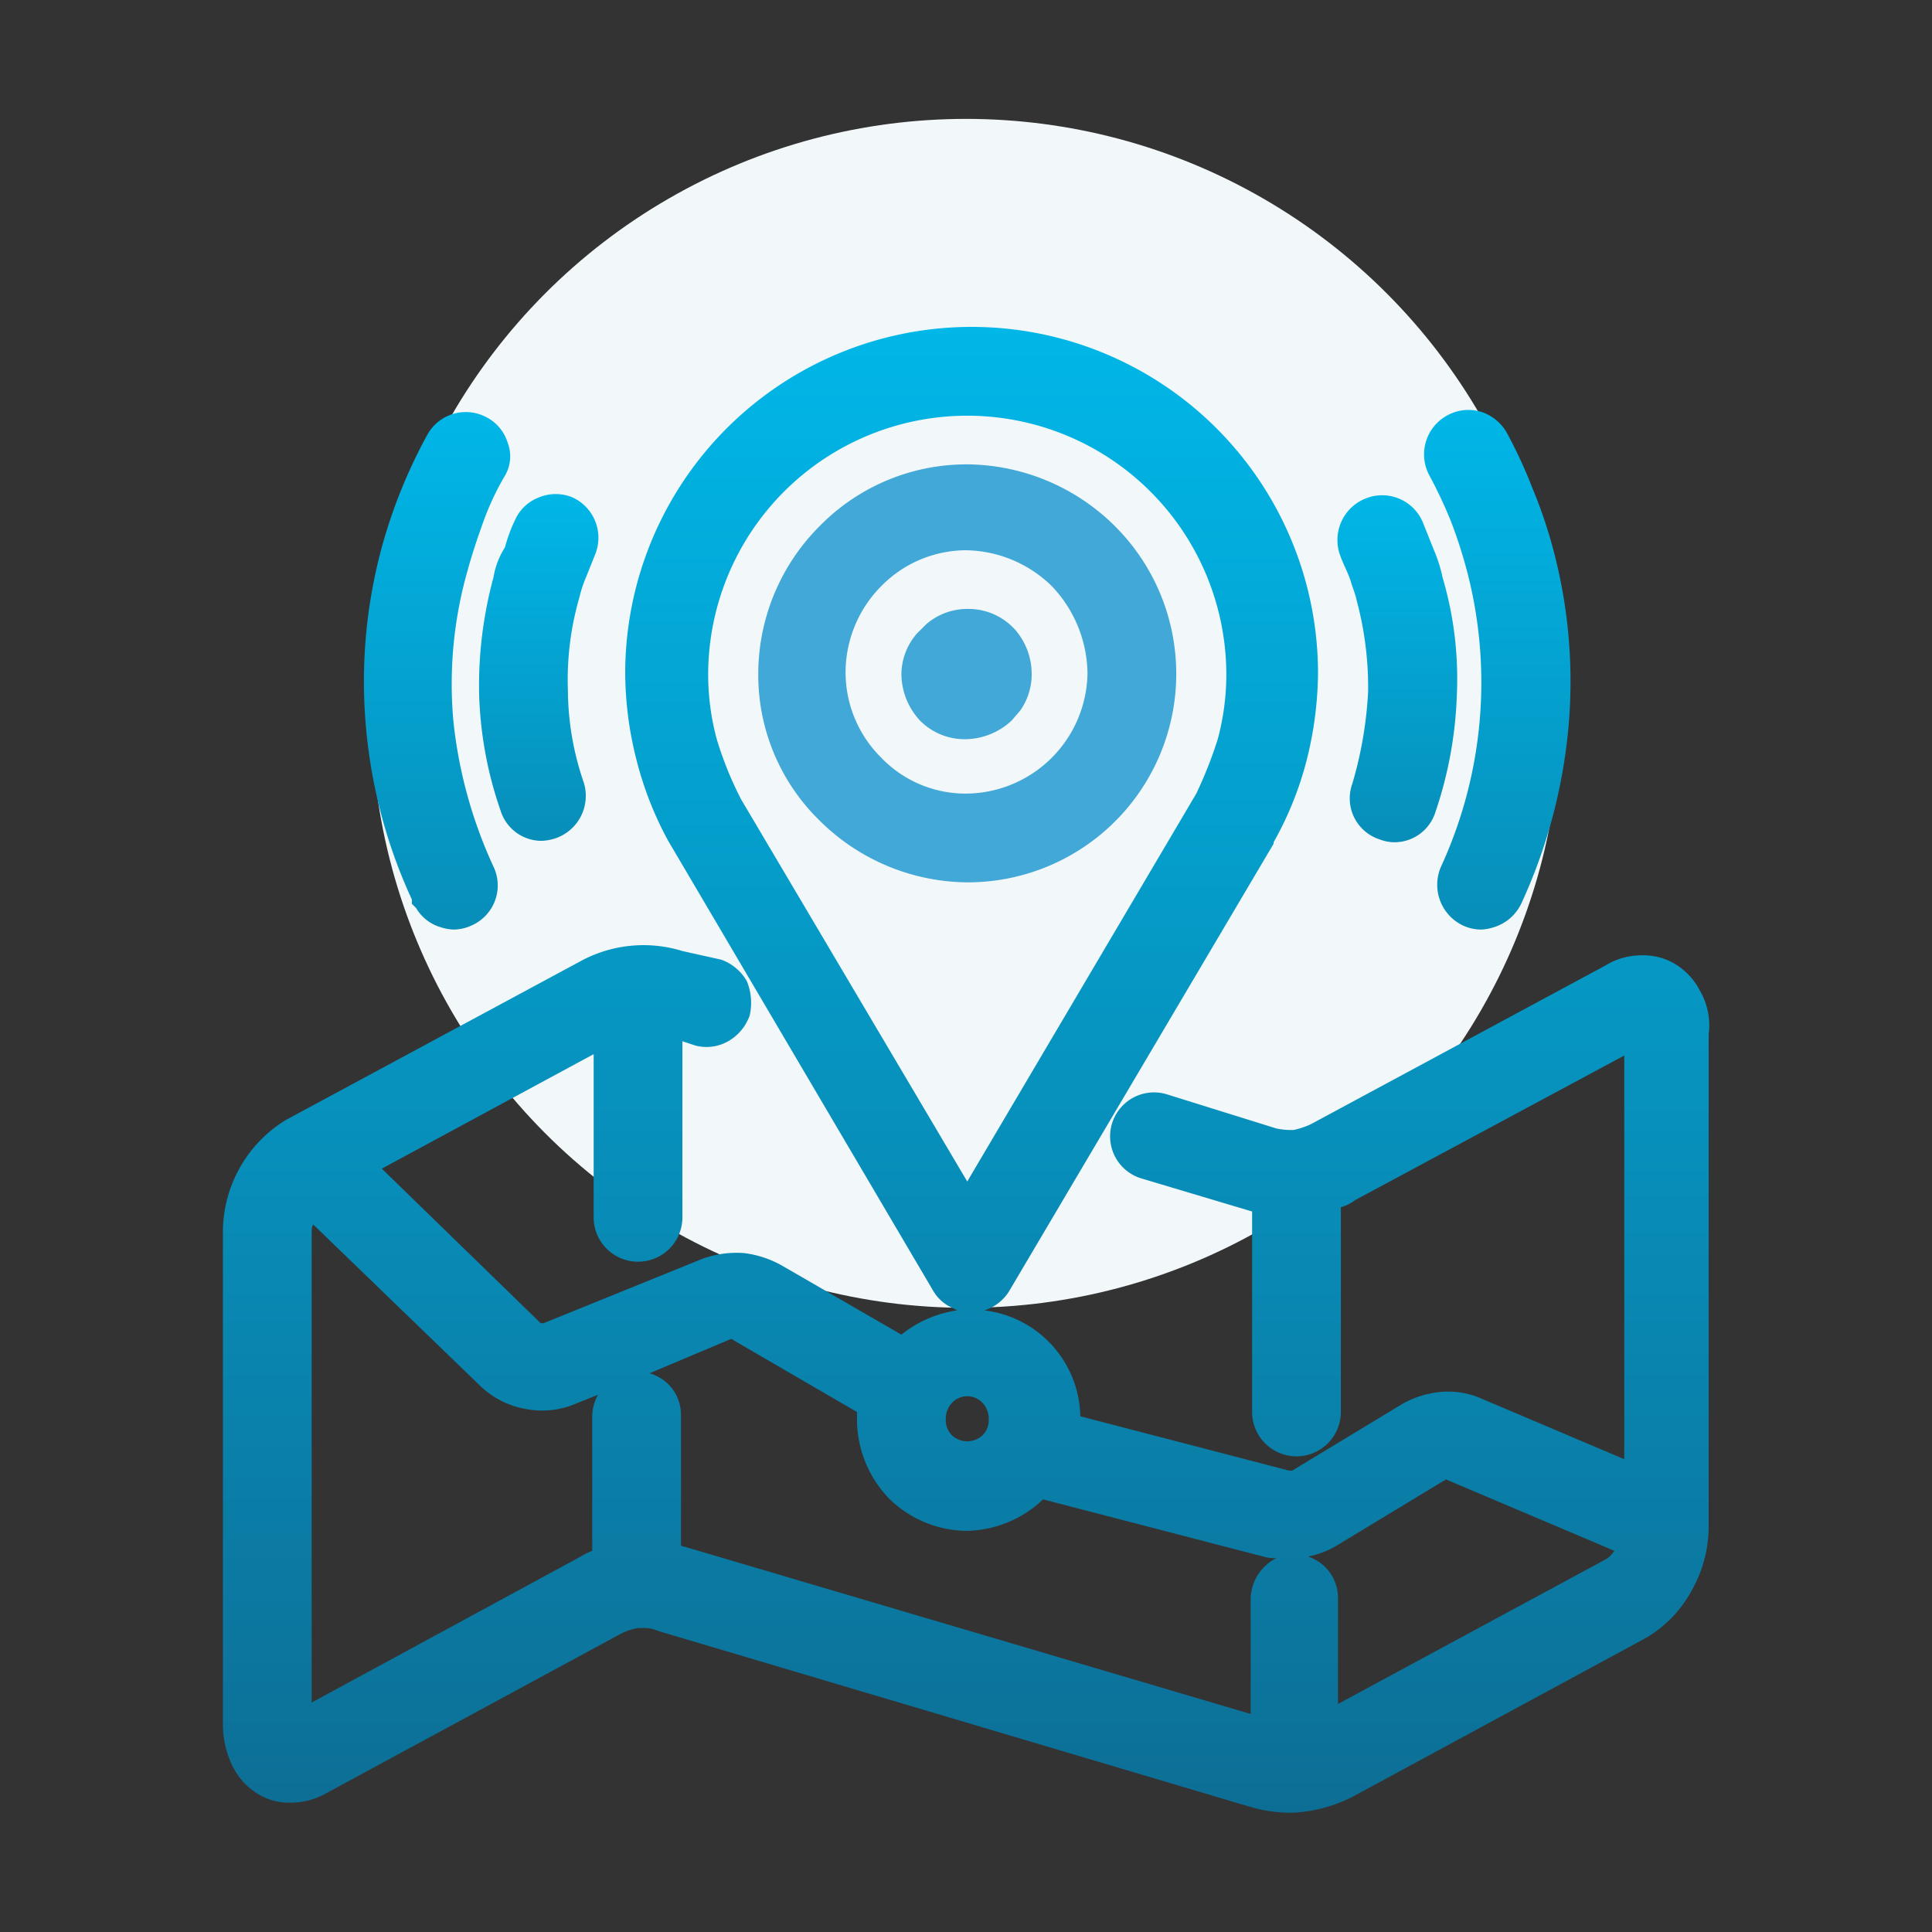
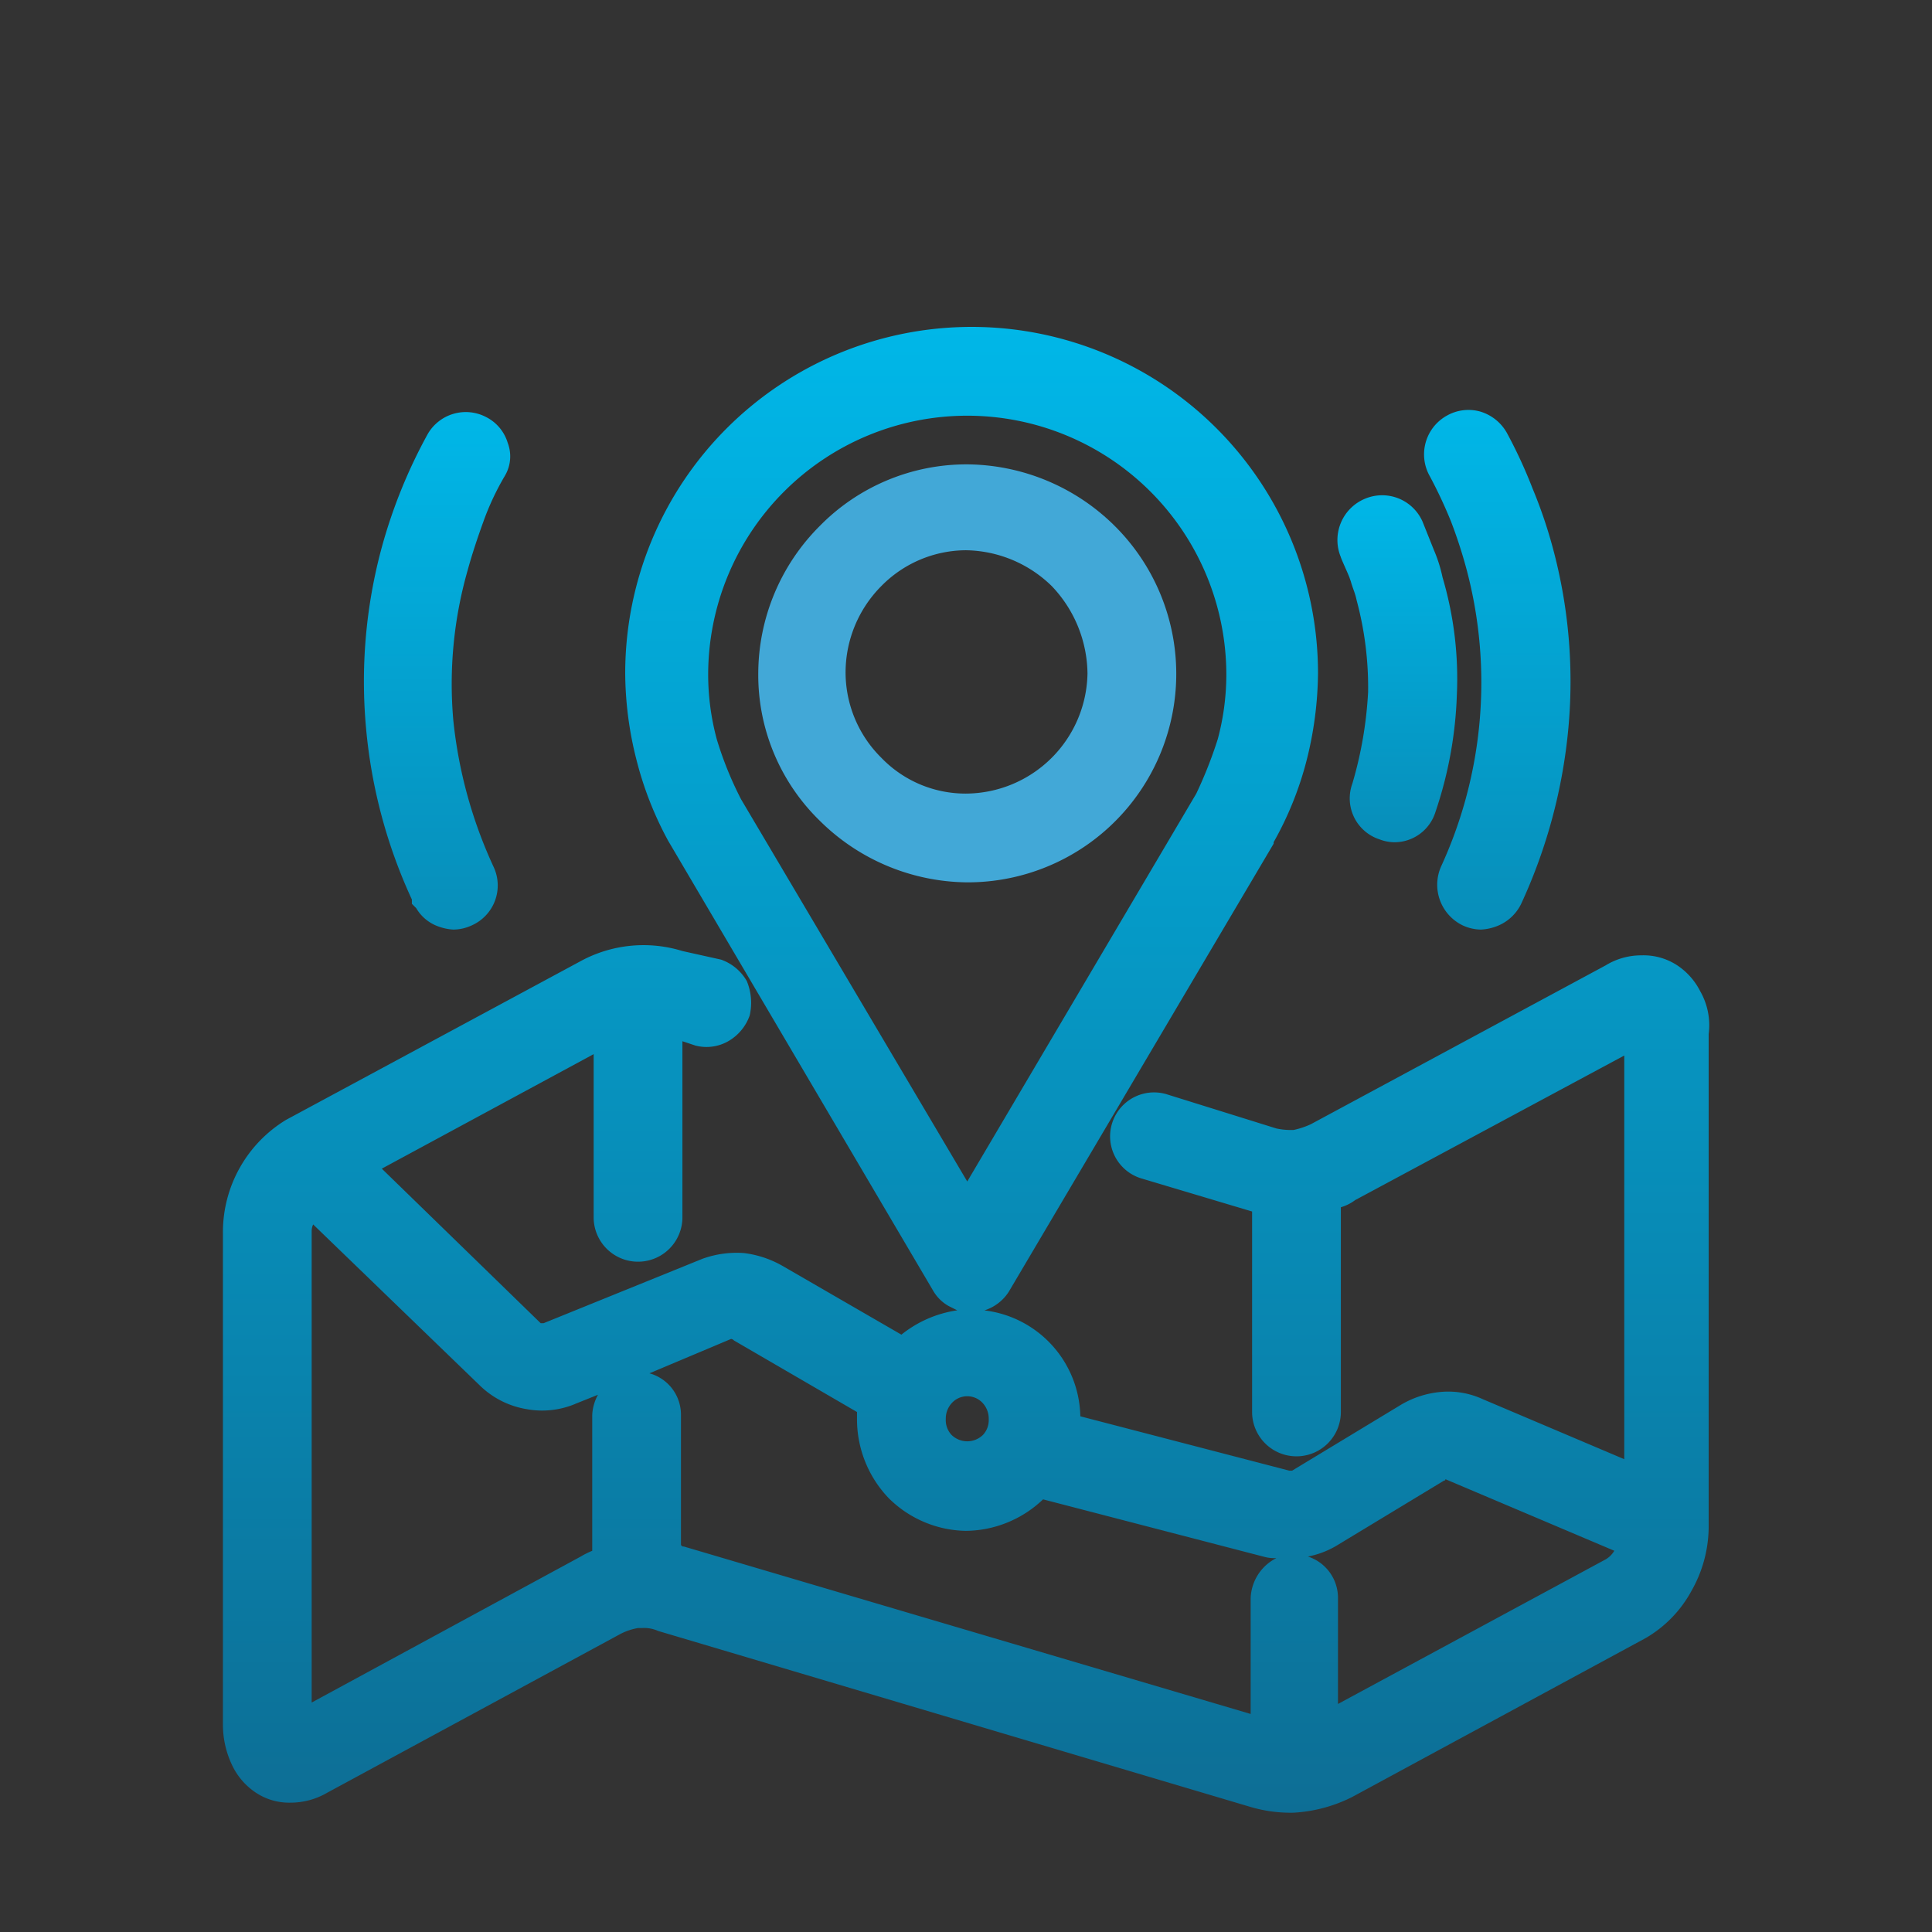
<svg xmlns="http://www.w3.org/2000/svg" xmlns:xlink="http://www.w3.org/1999/xlink" width="130" height="130" viewBox="0 0 130 130">
  <rect x="0" y="0" width="130" height="130" fill="#333333" stroke="none" />
  <defs>
    <linearGradient id="linear-gradient" x1="0.5" x2="0.5" y2="1.75" gradientUnits="objectBoundingBox">
      <stop offset="0" stop-color="#00b7e8" />
      <stop offset="1" stop-color="#0d6e95" />
    </linearGradient>
    <linearGradient id="linear-gradient-5" x2="0.5" y2="1" xlink:href="#linear-gradient" />
  </defs>
  <g id="GPS_Trip_Confirmation" data-name="GPS Trip Confirmation" transform="translate(-877 -1309)">
    <g id="Прямоугольник_1038" data-name="Прямоугольник 1038" transform="translate(877 1309)" fill="#fff" stroke="#707070" stroke-width="1" opacity="0">
-       <rect width="130" height="130" stroke="none" />
-       <rect x="0.5" y="0.5" width="129" height="129" fill="none" />
-     </g>
+       </g>
    <g id="Сгруппировать_1383" data-name="Сгруппировать 1383" transform="translate(26 12)">
-       <circle id="Эллипс_184" data-name="Эллипс 184" cx="40" cy="40" r="40" transform="translate(876 1305)" fill="#f2f8fa" />
      <g id="Gps_-_Free_maps_and_location_icons-2" data-name="Gps - Free maps and location icons-2" transform="translate(854.2 1301.6)">
        <path id="Контур_809" data-name="Контур 809" d="M89.891,33.34c.193.482.385.867.578,1.348l.1.289c.1.385.289.771.385,1.252a22.539,22.539,0,0,1,.771,6.164,26.653,26.653,0,0,1-1.059,6.164,2.9,2.9,0,0,0,1.83,3.756,2.85,2.85,0,0,0,.963.193,2.889,2.889,0,0,0,2.793-2.023,27.258,27.258,0,0,0,1.445-7.9,24.04,24.04,0,0,0-.963-7.9,9.7,9.7,0,0,0-.578-1.83l-.578-1.445-.193-.482a2.969,2.969,0,0,0-3.853-1.541,3.007,3.007,0,0,0-1.637,3.949Z" transform="translate(-2.868 -0.433)" fill="url(#linear-gradient)" />
-         <path id="Контур_810" data-name="Контур 810" d="M30.663,34.685a27.73,27.73,0,0,0-.963,7.9,26.045,26.045,0,0,0,1.445,7.8,2.889,2.889,0,0,0,2.793,2.023,3.422,3.422,0,0,0,.963-.193,3.018,3.018,0,0,0,1.83-3.756,19.282,19.282,0,0,1-1.059-6.164,19.944,19.944,0,0,1,.771-6.261,8.476,8.476,0,0,1,.482-1.445l.578-1.445a2.985,2.985,0,0,0-1.541-3.853,2.936,2.936,0,0,0-2.215,0,2.872,2.872,0,0,0-1.637,1.541,10.27,10.27,0,0,0-.674,1.83A5.349,5.349,0,0,0,30.663,34.685Z" transform="translate(-0.659 -0.43)" fill="url(#linear-gradient)" />
        <path id="Контур_811" data-name="Контур 811" d="M24.877,56.145v.289l.289.289a2.821,2.821,0,0,0,1.541,1.252,3.422,3.422,0,0,0,.963.193,2.966,2.966,0,0,0,1.252-.289,2.94,2.94,0,0,0,1.445-3.949,31,31,0,0,1-2.7-9.824,27.831,27.831,0,0,1,.963-10.113c.289-1.059.674-2.215,1.059-3.275a17.979,17.979,0,0,1,1.445-3.082,2.551,2.551,0,0,0,.193-2.215,2.869,2.869,0,0,0-1.445-1.734,2.955,2.955,0,0,0-3.949,1.156,35,35,0,0,0-3.082,7.609,34.442,34.442,0,0,0-1.059,12.136A34.886,34.886,0,0,0,24.877,56.145Z" transform="translate(-0.363 -0.219)" fill="url(#linear-gradient)" />
        <path id="Контур_812" data-name="Контур 812" d="M96.086,27.631a31.411,31.411,0,0,1,1.445,3.082,32.573,32.573,0,0,1,1.059,3.275,29.647,29.647,0,0,1-1.734,19.937A3.037,3.037,0,0,0,98.3,57.874a2.966,2.966,0,0,0,1.252.289,3.422,3.422,0,0,0,.963-.193,3.027,3.027,0,0,0,1.734-1.541,36.028,36.028,0,0,0,3.178-11.847,34.442,34.442,0,0,0-1.059-12.136,31.87,31.87,0,0,0-1.348-3.949,32.644,32.644,0,0,0-1.734-3.756,3.054,3.054,0,0,0-1.83-1.445,2.951,2.951,0,0,0-2.215.289,2.982,2.982,0,0,0-1.156,4.045Z" transform="translate(-3.092 -0.214)" fill="url(#linear-gradient)" />
        <path id="Контур_813" data-name="Контур 813" d="M63.262,27a13.841,13.841,0,0,0-9.921,4.142A14.074,14.074,0,0,0,49.2,41.062a13.68,13.68,0,0,0,4.142,9.921,14.246,14.246,0,0,0,9.921,4.142,14.03,14.03,0,0,0,9.921-23.983A14.246,14.246,0,0,0,63.262,27Zm8.091,14.062a8.223,8.223,0,0,1-8.187,8.091h0a7.864,7.864,0,0,1-5.683-2.408,8.083,8.083,0,0,1-2.408-5.779,8.251,8.251,0,0,1,2.408-5.779,8.029,8.029,0,0,1,5.683-2.408h0a8.425,8.425,0,0,1,5.779,2.408A8.654,8.654,0,0,1,71.353,41.062Z" transform="translate(-1.378 -0.354)" fill="#42a8d7" />
-         <path id="Контур_814" data-name="Контур 814" d="M66.809,38.448l-.1-.1A4.216,4.216,0,0,0,63.631,37.1h0a4.2,4.2,0,0,0-2.793,1.059l-.578.578A4.2,4.2,0,0,0,59.2,41.531a4.639,4.639,0,0,0,1.252,3.082,4.216,4.216,0,0,0,3.082,1.252,4.639,4.639,0,0,0,3.082-1.252l.578-.674h0a4.215,4.215,0,0,0,.771-2.408A4.543,4.543,0,0,0,66.809,38.448Z" transform="translate(-1.746 -0.726)" fill="#42a8d7" />
        <path id="Контур_815" data-name="Контур 815" d="M111.2,62.091a4.548,4.548,0,0,0-1.541-1.734,4.137,4.137,0,0,0-2.408-.674,4.575,4.575,0,0,0-2.408.674L85,71.048a5.43,5.43,0,0,1-1.156.385,4.689,4.689,0,0,1-1.156-.1l-7.416-2.312a2.957,2.957,0,0,0-1.637,5.683l7.416,2.215V90.407a2.986,2.986,0,1,0,5.972,0V76.634a3.013,3.013,0,0,0,.963-.482l18.107-9.728V93.586l-9.535-4.045a5.547,5.547,0,0,0-2.793-.482,6.361,6.361,0,0,0-2.7.867l-7.32,4.431h-.193L69.493,90.7a7.325,7.325,0,0,0-6.453-7.127,3.031,3.031,0,0,0,1.637-1.252L82.5,52.17v-.1a22.621,22.621,0,0,0,2.215-5.49,24.6,24.6,0,0,0,.771-5.875,23.308,23.308,0,0,0-46.617,0,23.977,23.977,0,0,0,.771,5.875,23.242,23.242,0,0,0,2.119,5.394L59.573,82.221a2.786,2.786,0,0,0,1.059,1.059l.578.289a7.768,7.768,0,0,0-3.756,1.637L49.46,80.583a6.914,6.914,0,0,0-2.6-.867,6.785,6.785,0,0,0-2.793.385L33.375,84.436h-.193l-10.691-10.4,14.255-7.705v10.98a2.986,2.986,0,1,0,5.972,0V65.462l.867.289a2.951,2.951,0,0,0,2.215-.289,3.23,3.23,0,0,0,1.445-1.734,3.827,3.827,0,0,0-.193-2.312,3.23,3.23,0,0,0-1.734-1.445l-2.6-.578a8.856,8.856,0,0,0-6.838.674L16.038,70.759A8.844,8.844,0,0,0,11.8,78.272V111.4a6.341,6.341,0,0,0,.674,2.889,4.548,4.548,0,0,0,1.541,1.734,4.041,4.041,0,0,0,2.312.674,4.9,4.9,0,0,0,2.5-.674l19.745-10.691a4.078,4.078,0,0,1,1.156-.385h.289a2.258,2.258,0,0,1,1.059.193l39.875,11.847a9.523,9.523,0,0,0,2.889.385,9.949,9.949,0,0,0,3.949-1.059l19.745-10.691a8.164,8.164,0,0,0,3.082-3.178,8.782,8.782,0,0,0,1.156-4.238V64.98A4.608,4.608,0,0,0,111.2,62.091ZM62.944,91.949a1.512,1.512,0,0,1-2.119,0,1.448,1.448,0,0,1-.385-1.059,1.54,1.54,0,0,1,.385-1.059,1.406,1.406,0,0,1,2.119,0,1.54,1.54,0,0,1,.385,1.059A1.448,1.448,0,0,1,62.944,91.949ZM29.137,88.674a5.87,5.87,0,0,0,3.082,1.541,5.764,5.764,0,0,0,3.371-.385l1.445-.578A3.135,3.135,0,0,0,36.65,90.6v9.15a5.719,5.719,0,0,0-.771.385L17.772,109.96V78.272a1.047,1.047,0,0,1,.1-.482Zm51.818,14.255v7.8L42.814,99.461c-.1,0-.1,0-.193-.1V90.6A2.89,2.89,0,0,0,40.5,87.807l5.49-2.312a.3.3,0,0,1,.193.1l8.283,4.816v.482a7.673,7.673,0,0,0,2.119,5.3,7.537,7.537,0,0,0,5.2,2.215h0a7.618,7.618,0,0,0,5.2-2.119l14.833,3.853a2.667,2.667,0,0,0,.867.1A3.136,3.136,0,0,0,80.955,102.929Zm5.683-3.467,7.32-4.431a.094.094,0,0,0,.1-.1h0l11.365,4.816a1.635,1.635,0,0,1-.578.578L86.83,110.056v-7.127a2.921,2.921,0,0,0-2.023-2.793A5.962,5.962,0,0,0,86.637,99.461ZM77.295,48.8,61.884,74.9,46.666,49.184h0a23.744,23.744,0,0,1-1.637-4.045,16.759,16.759,0,0,1-.578-4.334,17.433,17.433,0,1,1,34.866,0,16.759,16.759,0,0,1-.578,4.334A28.833,28.833,0,0,1,77.295,48.8Z" transform="translate(0)" fill="url(#linear-gradient-5)" />
      </g>
    </g>
  </g>
</svg>